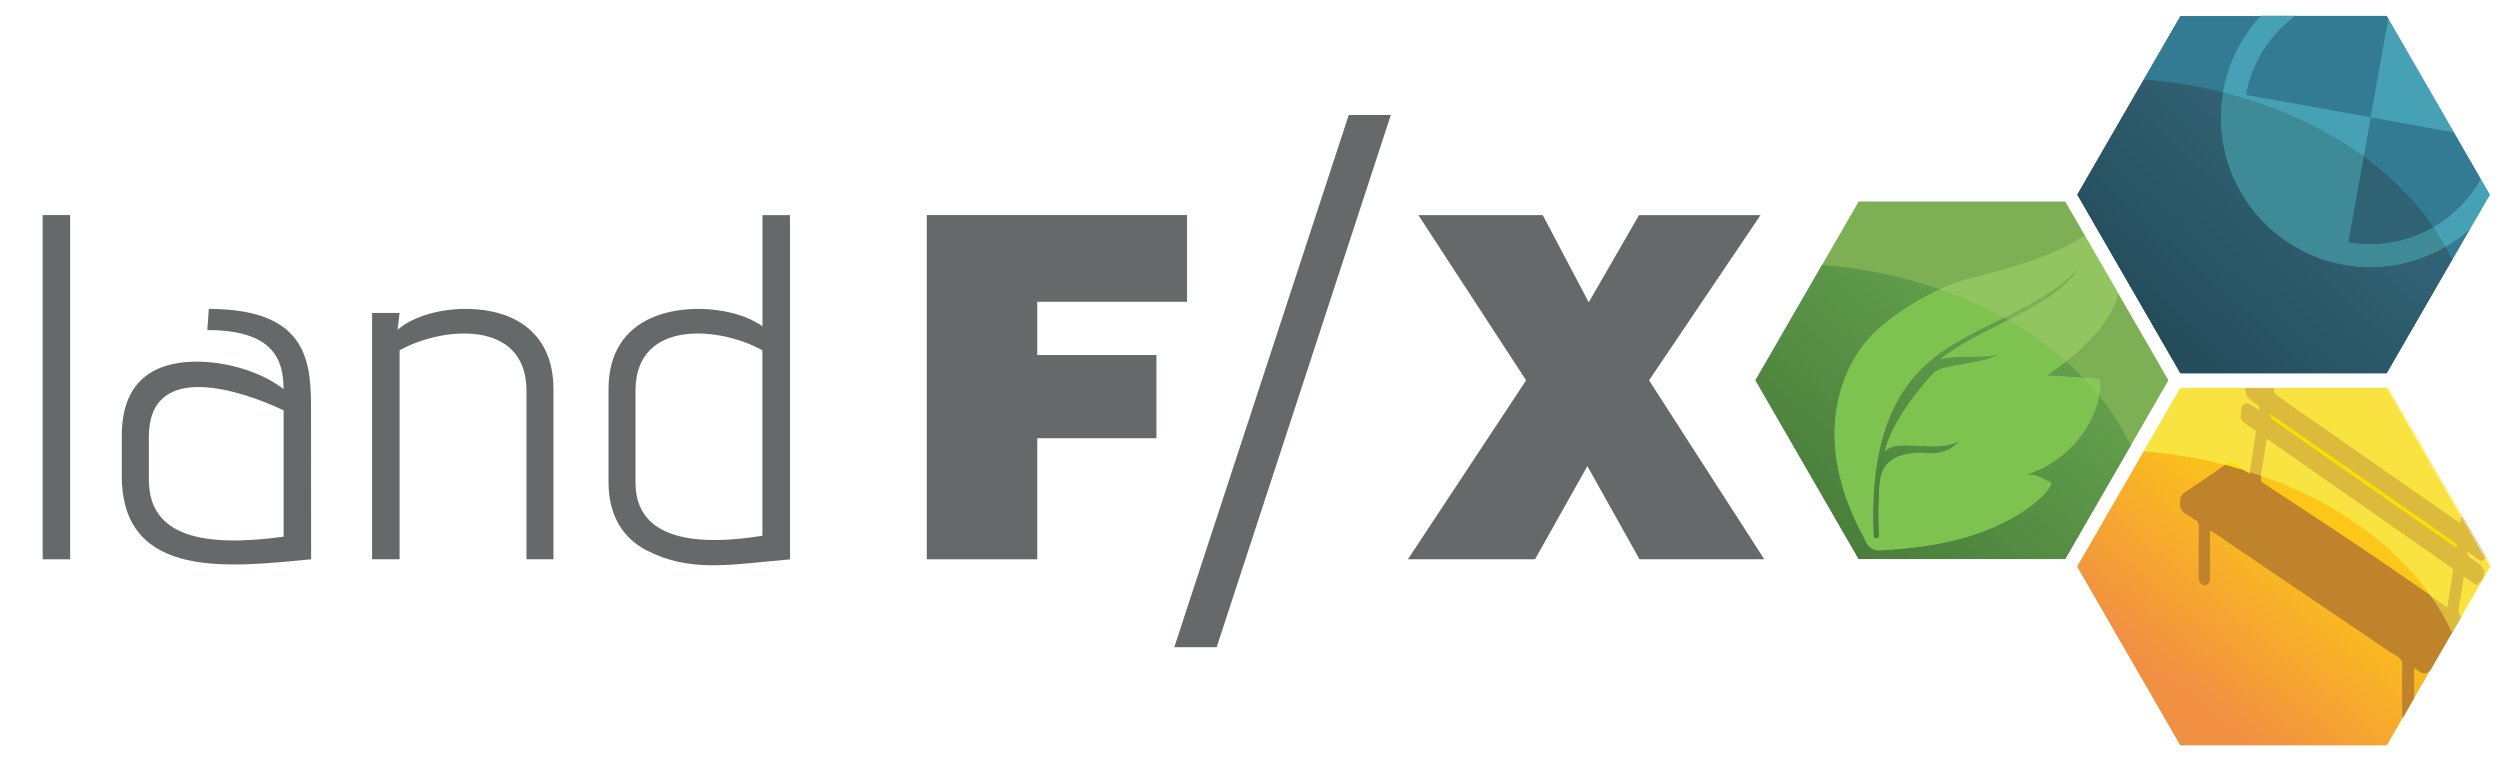
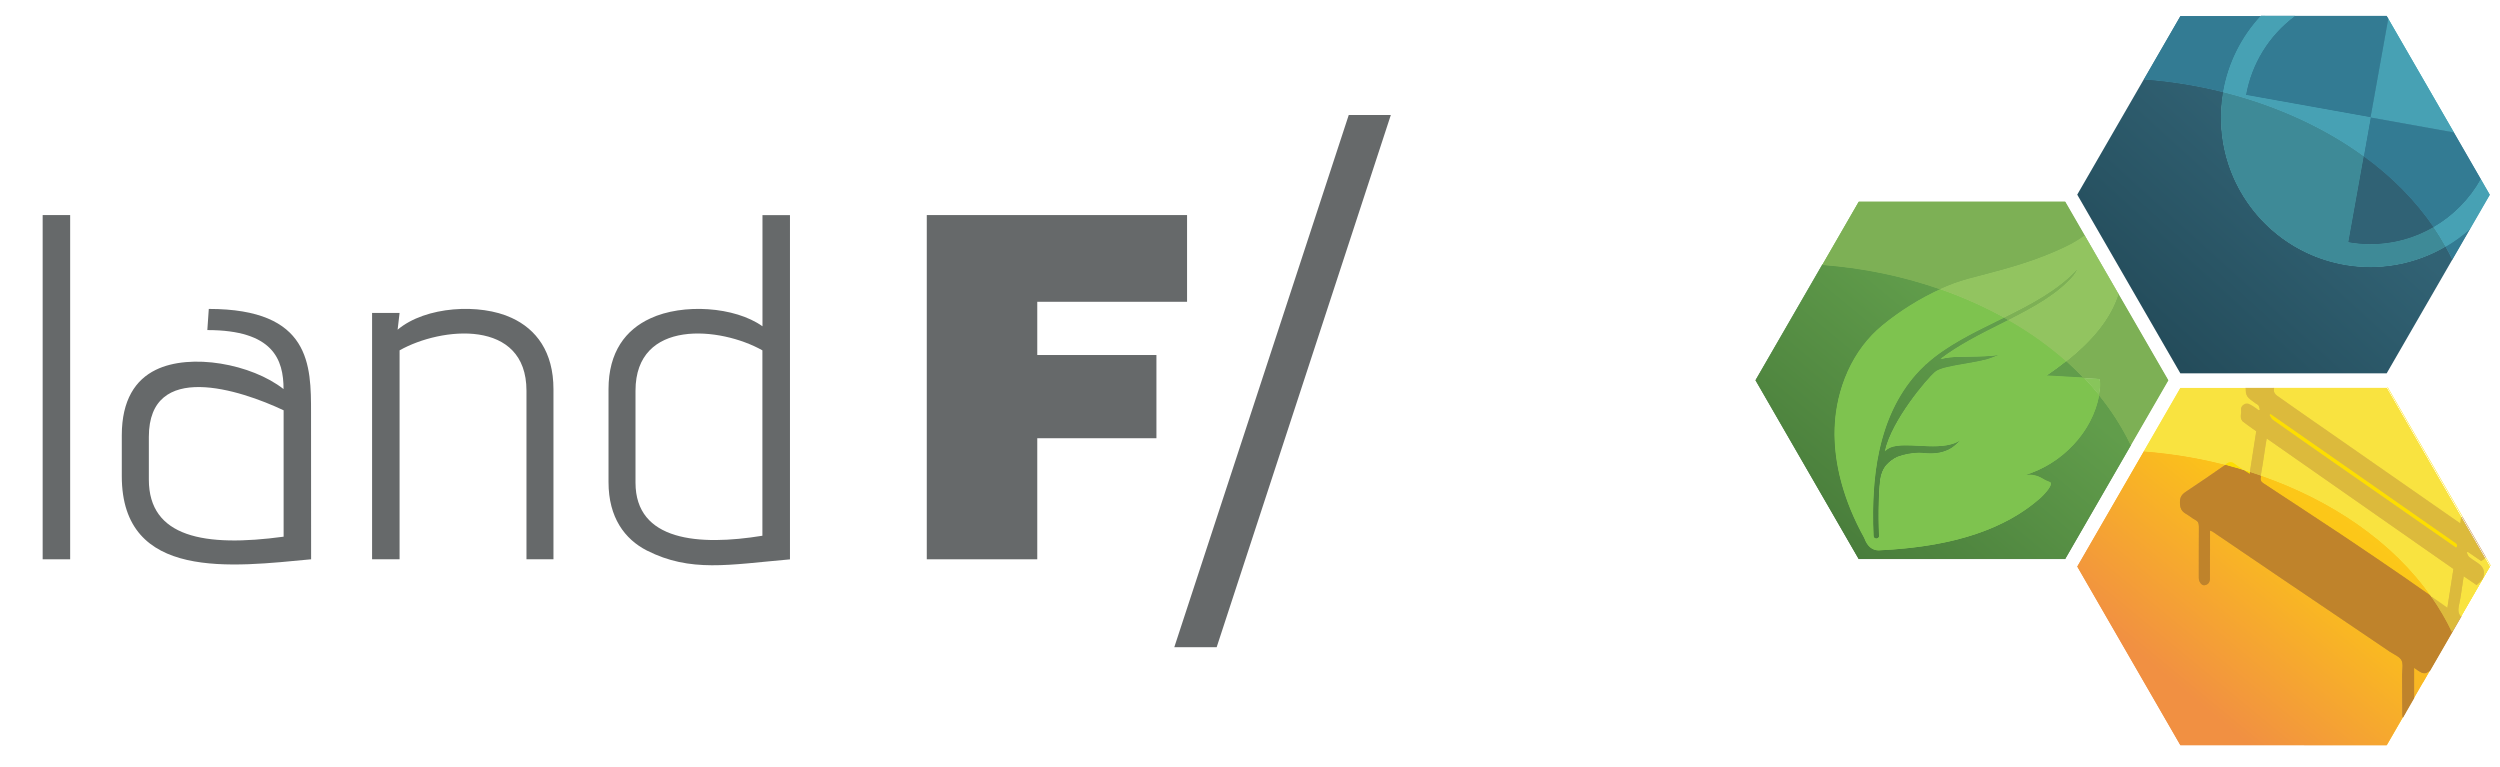
<svg xmlns="http://www.w3.org/2000/svg" version="1.1" x="0px" y="0px" viewBox="0 0 3428 1052" style="enable-background:new 0 0 3428 1052;" xml:space="preserve">
  <style type="text/css">
	.st0{fill:#66696A;}
	.st1{fill:#FDDE00;}
	.st2{fill:#BF832B;}
	.st3{fill:url(#SVGID_1_);}
	.st4{fill:url(#SVGID_2_);}
	.st5{fill:none;}
	.st6{fill:url(#SVGID_3_);}
	.st7{fill:url(#SVGID_4_);}
	.st8{fill:url(#SVGID_5_);}
	.st9{fill:url(#SVGID_6_);}
	.st10{fill:url(#SVGID_7_);}
	.st11{fill:url(#SVGID_8_);}
	.st12{fill:#F9E340;}
	.st13{fill:#DCBA3C;}
	.st14{fill:url(#SVGID_9_);}
	.st15{fill:url(#SVGID_10_);}
	.st16{fill:url(#SVGID_11_);}
	.st17{fill:none;stroke:url(#SVGID_12_);stroke-miterlimit:10;}
	.st18{fill:url(#SVGID_13_);}
	.st19{fill:url(#SVGID_14_);}
	.st20{fill:#7EC34F;}
	.st21{fill:#88C55B;}
	.st22{fill:#7DB055;}
	.st23{fill:#92C460;}
	.st24{fill:#306275;}
	.st25{fill:url(#SVGID_15_);}
	.st26{fill:url(#SVGID_16_);}
	.st27{fill:#3E8A97;}
	.st28{fill:#4FC3C9;}
	.st29{fill:#337B93;}
	.st30{fill:#47A1B4;}
	.st31{fill:#04B1AF;}
	.st32{fill:#808082;}
	.st33{fill:#030202;}
	.st34{fill:#FDDE02;}
	.st35{fill:url(#SVGID_17_);}
	.st36{fill:url(#SVGID_18_);}
	.st37{fill:url(#SVGID_19_);}
	.st38{fill:url(#SVGID_20_);}
	.st39{fill:url(#SVGID_21_);}
	.st40{fill:url(#SVGID_22_);}
	.st41{fill:url(#SVGID_23_);}
	.st42{fill:url(#SVGID_24_);}
	.st43{fill:#DCB93C;}
	.st44{fill:url(#SVGID_25_);}
	.st45{fill:url(#SVGID_26_);}
	.st46{fill:url(#SVGID_27_);}
	.st47{fill:none;stroke:url(#SVGID_28_);stroke-miterlimit:10;}
	.st48{fill:url(#SVGID_29_);}
	.st49{fill:url(#SVGID_30_);}
	.st50{fill:#7EC250;}
	.st51{fill:#88C55A;}
	.st52{fill:#7CB056;}
	.st53{fill:#91C460;}
	.st54{fill:#2E6174;}
	.st55{fill:url(#SVGID_31_);}
	.st56{fill:url(#SVGID_32_);}
	.st57{fill:#4EC2C8;}
	.st58{fill:#307A93;}
	.st59{fill:#45A1B4;}
</style>
  <g id="Layer_2">
    <path class="st0" d="M1270.8,766.9v-472h356.9v118.9h-205.4v73h163.4v114.1h-163.4v166L1270.8,766.9z" />
    <path class="st0" d="M1668.3,887.4h-58.1l239.2-729.7h57.7L1668.3,887.4z" />
-     <path class="st0" d="M1930.5,766.9l162.1-245.4l-147.7-226.5h170.5l63.1,119.5l68.9-119.5H2414l-152.8,226.5l158,245.4h-171.1   l-71.5-127.8l-71.8,127.8H1930.5z" />
    <path class="st0" d="M58.5,766.9v-472h37.7v472H58.5z" />
    <path class="st0" d="M426.6,766.9C319.4,777,167,797.3,167,652.9v-56c0-48.6,18.9-76.2,46.5-89.7c47.9-23.6,131.5-8.1,175.3,26.3   c0-40.5-14.2-80.9-104.5-80.9l2-29c140.2,0,140.2,77.5,140.2,142.3L426.6,766.9z M388.9,562.6c-60-28.3-184.8-68.8-184.8,36.4v58.7   c0,78.9,76.2,93,184.8,78.2V562.6z" />
    <path class="st0" d="M721.9,766.9V535.7c0-99.1-116.6-87.7-174-55.3v286.5h-37.7V429.1h37.7l-2.7,23   c38.4-32.4,113.3-36.4,156.4-16.2c33.7,15.5,57.3,46.5,57.3,97.8v233.2H721.9z" />
    <path class="st0" d="M834.4,533.7c0-51.2,23.6-81.6,57.3-97.1c44.5-20.9,116-16.2,153.8,10.8V295h37.7v472   c-84.3,7.4-136.2,18.2-196.2-12.1c-30.3-15.5-52.6-45.2-52.6-93.7L834.4,533.7z M1045.4,480.4c-57.3-32.4-174-43.8-174,55.3v126.1   c0,80.2,87,87,174,72.8V480.4z" />
    <linearGradient id="SVGID_1_" gradientUnits="userSpaceOnUse" x1="3498.754" y1="298.252" x2="3109.714" y2="-90.798" gradientTransform="matrix(1 0 0 -1 3.557905e-02 1053.997)">
      <stop offset="0" style="stop-color:#F9EE44" />
      <stop offset="5.000000e-02" style="stop-color:#FAE439" />
      <stop offset="0.17" style="stop-color:#FBD326" />
      <stop offset="0.29" style="stop-color:#FCC91B" />
      <stop offset="0.42" style="stop-color:#FCC617" />
      <stop offset="0.99" style="stop-color:#F19042" />
    </linearGradient>
    <polygon class="st3" points="3321.6,936.1 3331.1,919.6 3331.6,919.9 3322.1,936.3  " />
    <linearGradient id="SVGID_2_" gradientUnits="userSpaceOnUse" x1="3497.396" y1="296.91" x2="3111.406" y2="-89.09" gradientTransform="matrix(1 0 0 -1 0 1054)">
      <stop offset="0" style="stop-color:#F9EE44" />
      <stop offset="5.000000e-02" style="stop-color:#FAE439" />
      <stop offset="0.17" style="stop-color:#FBD326" />
      <stop offset="0.29" style="stop-color:#FCC91B" />
      <stop offset="0.42" style="stop-color:#FCC617" />
      <stop offset="0.99" style="stop-color:#F19042" />
    </linearGradient>
    <polygon class="st4" points="3321.8,936.2 3331.3,919.7 3331.3,919.7  " />
    <rect x="3323.5" y="518.5" transform="matrix(0.866 -0.501 0.501 0.866 135.589 1747.287)" class="st1" width="0.6" height="204.9" />
    <polygon class="st1" points="3374.9,709.6 3272.5,532.2 3374.9,709.6  " />
    <rect x="3261.5" y="1002.2" transform="matrix(0.5 -0.866 0.866 0.5 773.594 3344.87)" class="st1" width="44.2" height="0.6" />
    <polygon class="st1" points="3272.5,1021.6 3294.6,983.3 3294.6,983.3  " />
    <rect x="3354.5" y="810.8" transform="matrix(0.5 -0.866 0.866 0.5 994.579 3344.863)" class="st1" width="79" height="0.6" />
    <polygon class="st1" points="3374.3,845.3 3374.3,845.3 3413.8,776.9  " />
    <rect x="3410.2" y="764.8" transform="matrix(0.866 -0.501 0.501 0.866 71.999 1810.921)" class="st1" width="0.6" height="13.1" />
    <polygon class="st1" points="3413.8,776.9 3407.2,765.5 3407.2,765.5  " />
    <rect x="3309.8" y="882.2" transform="matrix(0.5 -0.866 0.866 0.5 912.111 3344.836)" class="st2" width="86" height="0.6" />
    <polygon class="st2" points="3331.3,919.7 3331.3,919.7 3374.3,845.3 3374.3,845.3  " />
    <rect x="3292.3" y="979.2" transform="matrix(0.5 -0.866 0.866 0.5 800.149 3344.789)" class="st2" width="8.9" height="0.6" />
    <polygon class="st2" points="3294.6,983.3 3299,975.6 3294.6,983.3  " />
    <rect x="3390.8" y="705.4" transform="matrix(0.866 -0.501 0.501 0.866 86.224 1796.691)" class="st2" width="0.6" height="64.6" />
    <polygon class="st2" points="3407.2,765.5 3407.2,765.5 3374.9,709.6 3374.9,709.6  " />
    <rect x="3291.6" y="941.4" transform="matrix(0.498 -0.867 0.867 0.498 846.461 3346.148)" class="st5" width="45.7" height="0.6" />
    <polygon class="st5" points="3299,975.6 3321.8,936.2 3309.5,957.5  " />
    <polygon class="st1" points="3374.7,709.9 3272.2,532.5 3117.7,532.5 3117.8,531.9 3118.1,531.9 3272.6,531.9 3375.2,709.6    3375.1,710.5  " />
    <path class="st1" d="M3272.4,532.2l102.5,177.6c0,0,0-0.1,0-0.1L3272.4,532.2l-154.4,0l0,0L3272.4,532.2z" />
    <path class="st1" d="M3084.6,650.5c-2.4-1.6-4.7-3.1-6.9-4.5c-1.2-0.8-2.4-1.6-3.6-2.3l0.2-0.5l0.7,0.2c3.4,1,7,2.1,10.4,3.2   l0.2,0.1l-0.6,4.1L3084.6,650.5z" />
    <path class="st1" d="M3084.8,650.2c0.2-1.2,0.4-2.3,0.5-3.5c-3.7-1.2-7.4-2.3-11.1-3.4C3077.6,645.6,3081.1,647.8,3084.8,650.2z" />
    <linearGradient id="SVGID_3_" gradientUnits="userSpaceOnUse" x1="3499.75" y1="349.325" x2="3170.05" y2="-52.035" gradientTransform="matrix(1 0 0 -1 0 1054)">
      <stop offset="0" style="stop-color:#F9EE44" />
      <stop offset="5.000000e-02" style="stop-color:#FAE439" />
      <stop offset="0.17" style="stop-color:#FBD326" />
      <stop offset="0.29" style="stop-color:#FCC91B" />
      <stop offset="0.42" style="stop-color:#FCC617" />
      <stop offset="0.99" style="stop-color:#F19042" />
    </linearGradient>
    <path class="st6" d="M3309.2,914.8l0.4,0.3c1.2,0.8,2.3,1.6,3.4,2.3c2.3,1.7,4.7,3.2,7.3,4.5c1.2,0.5,2.5,0.8,3.8,0.8   c0.9,0,1.8-0.2,2.7-0.6c1-0.6,2-1.2,3-1.8l1.4-0.8l0.4,0.4l-22.3,38.7L3309.2,914.8z" />
    <linearGradient id="SVGID_4_" gradientUnits="userSpaceOnUse" x1="3495.474" y1="344.06" x2="3173.863" y2="-47.47" gradientTransform="matrix(1 0 0 -1 0 1054)">
      <stop offset="0" style="stop-color:#F9EE44" />
      <stop offset="5.000000e-02" style="stop-color:#FAE439" />
      <stop offset="0.17" style="stop-color:#FBD326" />
      <stop offset="0.29" style="stop-color:#FCC91B" />
      <stop offset="0.42" style="stop-color:#FCC617" />
      <stop offset="0.99" style="stop-color:#F19042" />
    </linearGradient>
    <path class="st7" d="M3326.9,922.4c-1.8,1-4.8,0.7-6.7-0.2c-3.6-1.7-6.8-4.3-10.7-6.9v42.2l12.3-21.3l9.5-16.5   C3329.8,920.6,3328.4,921.6,3326.9,922.4z" />
    <linearGradient id="SVGID_5_" gradientUnits="userSpaceOnUse" x1="3343.164" y1="472.601" x2="3017.114" y2="75.671" gradientTransform="matrix(1 0 0 -1 0 1054)">
      <stop offset="0" style="stop-color:#F9EE44" />
      <stop offset="5.000000e-02" style="stop-color:#FAE439" />
      <stop offset="0.17" style="stop-color:#FBD326" />
      <stop offset="0.29" style="stop-color:#FCC91B" />
      <stop offset="0.42" style="stop-color:#FCC617" />
      <stop offset="0.99" style="stop-color:#F19042" />
    </linearGradient>
    <path class="st8" d="M3334.3,818.8c-11.7-8.2-24.1-16.9-36.2-25.3c-13.7-9.5-27.8-19.1-41.4-28.3l-13.2-8.9   c-11-7.5-22.4-15.2-33.6-22.7c-32.9-21.8-70.3-46.5-106.7-70.3c-4.3-2.8-4.6-5.4-3.8-9.9c0.1-0.3,0.1-0.5,0.1-0.8s0.1-0.5,0.1-0.8   l0.1-0.3l0.3,0.1c49.1,17,93.9,39.6,133.1,67c41.4,28.9,75.5,62.5,101.6,100L3334.3,818.8z" />
    <linearGradient id="SVGID_6_" gradientUnits="userSpaceOnUse" x1="3341.626" y1="470.423" x2="3020.016" y2="78.903" gradientTransform="matrix(1 0 0 -1 0 1054)">
      <stop offset="0" style="stop-color:#F9EE44" />
      <stop offset="5.000000e-02" style="stop-color:#FAE439" />
      <stop offset="0.17" style="stop-color:#FBD326" />
      <stop offset="0.29" style="stop-color:#FCC91B" />
      <stop offset="0.42" style="stop-color:#FCC617" />
      <stop offset="0.99" style="stop-color:#F19042" />
    </linearGradient>
    <path class="st9" d="M3099.9,651.6c-0.1,0.5-0.2,1.1-0.3,1.6c-0.8,4.5-0.3,7,3.7,9.6c35.7,23.3,71.3,46.7,106.8,70.4   c12.9,8.6,25.7,17.3,38.6,26c16.6,11.3,33.2,22.5,49.6,33.9c12,8.3,24.1,16.8,36.2,25.3C3280.8,741.3,3195.6,684.9,3099.9,651.6z" />
    <linearGradient id="SVGID_7_" gradientUnits="userSpaceOnUse" x1="3317.785" y1="491.394" x2="2995.376" y2="98.903" gradientTransform="matrix(1 0 0 -1 0 1054)">
      <stop offset="0" style="stop-color:#F9EE44" />
      <stop offset="5.000000e-02" style="stop-color:#FAE439" />
      <stop offset="0.17" style="stop-color:#FBD326" />
      <stop offset="0.29" style="stop-color:#FCC91B" />
      <stop offset="0.42" style="stop-color:#FCC617" />
      <stop offset="0.99" style="stop-color:#F19042" />
    </linearGradient>
    <path class="st10" d="M2989.7,1021.9l-141.4-245l91.6-158.5h0.2c37.7,2.9,75.1,9.1,111.8,18.5l0.6,0.2l-0.5,0.3   c-17,11.8-35.3,24.5-54.1,36.9c-5.4,3.6-8.6,7.2-8.4,15.1c0.2,7.3,2.4,11.4,7.9,14.6c2.1,1.2,4.2,2.7,6.2,4.1   c2.3,1.7,4.6,3.2,7.1,4.6c4,2.2,4.8,5.2,4.8,9.4c-0.1,23.6-0.1,47.5-0.1,70.5c0,4.7,3.4,9.5,6.7,9.5c0.2,0,0.4,0,0.6,0   c4.6-0.8,7-3.8,6.9-9c-0.1-9,0-18.2,0-27.1c0-4.3,0.1-8.6,0.1-12.9c0-5.8,0-11.5,0-17.5v-8.7l0.4,0.2c0.6,0.2,1.1,0.4,1.6,0.5   c0.8,0.2,1.5,0.5,2.2,0.9c12.6,8.5,25.2,17.1,37.7,25.6c16,10.9,32.6,22.2,48.9,33.2c31.2,21.1,62.4,42.2,93.6,63.3l63.2,42.8   c1.6,1.1,3.4,2.1,5.2,3.1c4.3,2.4,8.8,4.9,10.8,8.8s1.6,9.2,1.1,14.2c-0.2,2.2-0.4,4.4-0.3,6.5c0,6,0,12.1,0.1,18.1   c0,12.2,0.1,24.8,0.2,37.1c0,0.5,0.1,1,0.2,1.5c0,0.2,0.1,0.5,0.1,0.7v0.1l-22.2,38.5L2989.7,1021.9z" />
    <linearGradient id="SVGID_8_" gradientUnits="userSpaceOnUse" x1="3317.07" y1="490.593" x2="2995.46" y2="99.073" gradientTransform="matrix(1 0 0 -1 0 1054)">
      <stop offset="0" style="stop-color:#F9EE44" />
      <stop offset="5.000000e-02" style="stop-color:#FAE439" />
      <stop offset="0.17" style="stop-color:#FBD326" />
      <stop offset="0.29" style="stop-color:#FCC91B" />
      <stop offset="0.42" style="stop-color:#FCC617" />
      <stop offset="0.99" style="stop-color:#F19042" />
    </linearGradient>
    <path class="st11" d="M3294.2,981.1c-0.2-18.4-0.2-36.8-0.3-55.2c0-7,2-15.1-0.8-20.6s-10.4-8-15.9-11.8   c-52.3-35.4-104.6-70.7-156.9-106.1c-28.9-19.6-57.8-39.2-86.7-58.9c-1.2-0.6-2.4-1.1-3.7-1.4c0,9,0,17.4,0,25.8   c0,13.3-0.2,26.7-0.1,40c0,5.4-2.4,8.5-7.2,9.3c-3.6,0.6-7.6-4.6-7.6-9.7c-0.1-23.5-0.1-47,0.1-70.5c0-4.2-0.7-7.1-4.7-9.2   c-4.6-2.5-8.7-6-13.3-8.7c-5.8-3.3-7.9-7.6-8.1-14.8c-0.2-7.8,2.8-11.5,8.5-15.3c18.2-12,36.2-24.4,54.1-36.9   c-36.6-9.5-74-15.7-111.7-18.5l-91.4,158.3l141.3,244.7h282.6l22.1-38.2C3294.4,982.6,3294.3,981.9,3294.2,981.1z" />
    <polygon class="st1" points="3374,845.4 3374,845.4 3373.9,845.2 3374,845.1 3413.4,776.9 3406.8,765.5 3407,765.4 3407.2,765.1    3407.5,765.4 3414.1,776.9 3374.3,845.7  " />
    <path class="st1" d="M3407.1,765.6l6.5,11.3l-39.4,68.3l0,0l39.5-68.4L3407.1,765.6L3407.1,765.6z" />
    <polygon class="st2" points="3406.9,765.7 3374.6,709.8 3374.8,708.9 3375.2,709.5 3407.6,765.6 3407.1,766  " />
    <path class="st2" d="M3407.2,765.5l-32.3-55.9c0,0,0,0.1,0,0.1L3407.2,765.5L3407.2,765.5z" />
    <path class="st2" d="M3294.3,983.4c0-0.2-0.1-0.4-0.1-0.7c-0.1-0.5-0.2-1.1-0.2-1.6c-0.1-12.4-0.2-25-0.2-37.1c0-6,0-12.1-0.1-18.1   c0-2.1,0.2-4.4,0.3-6.5c0.4-5,0.8-10.2-1.1-13.9s-6.3-6.2-10.6-8.6c-1.8-1-3.6-2-5.2-3.1l-63.2-42.8   c-31.2-21.1-62.4-42.2-93.6-63.3c-16.3-11.1-32.9-22.3-48.9-33.2c-12.6-8.5-25.1-17.1-37.7-25.6c-0.7-0.4-1.4-0.7-2.1-0.9l-1.2-0.4   v7.9c0,6,0,11.7,0,17.5c0,4.3,0,8.6-0.1,12.9c-0.1,8.9-0.1,18.1,0,27.1c0.1,5.5-2.4,8.7-7.4,9.5c-0.2,0-0.4,0.1-0.6,0.1   c-3.6,0-7.3-5-7.3-10c0-23.1-0.1-46.9,0.1-70.5c0-4.1-0.7-6.9-4.5-8.9c-2.5-1.4-4.9-2.9-7.1-4.6c-2-1.4-4-2.8-6.1-4   c-5.7-3.3-8-7.5-8.2-15.1c-0.2-8.1,3-11.9,8.6-15.5c18.8-12.4,37.1-25,54.1-36.9l0.1-0.1h0.1c7.2,1.9,14.8,4,22.6,6.3l3.7,2.4   c2.1,1.4,4.3,2.8,6.6,4.3l0.5-3.3l0.3,0.1c4.5,1.4,9.3,3,14.5,4.8l0.2,0.1v0.2c-0.1,0.3-0.1,0.5-0.1,0.8s-0.1,0.6-0.1,0.8   c-0.8,4.3-0.5,6.7,3.6,9.3c36.5,23.8,73.8,48.5,106.8,70.3c11.3,7.5,22.7,15.2,33.7,22.7l13.2,8.9c13.6,9.2,27.6,18.8,41.4,28.3   c12.1,8.4,24.5,17.1,36.2,25.3c10.5,15,19.7,30.8,27.6,47.2l12-20.8l0.3,0.3l0.1,0.2l-0.1,0.2l-43,74.5h-0.1l-1.4,0.8   c-1,0.6-2,1.2-3,1.8c-0.9,0.5-1.9,0.7-2.9,0.6c-1.4,0-2.7-0.3-4-0.8c-2.6-1.3-5-2.9-7.4-4.6l-3-2v41.8l-15.3,26.6L3294.3,983.4z" />
    <path class="st2" d="M3309.5,915.3c3.9,2.6,7.1,5.2,10.7,6.9c1.9,0.9,4.9,1.2,6.7,0.2c1.5-0.8,2.9-1.8,4.4-2.7l43-74.5l0,0   l-12.1,20.8c-7.9-16.6-17.2-32.5-27.8-47.6c-12.2-8.6-24.2-17-36.2-25.3c-16.5-11.4-33-22.6-49.6-33.9c-12.8-8.7-25.6-17.5-38.6-26   c-35.5-23.5-71.1-47-106.8-70.4c-4-2.6-4.5-5-3.7-9.6c0.1-0.5,0.2-1.1,0.3-1.6c-4.8-1.7-9.6-3.3-14.5-4.8c-0.2,1.2-0.4,2.3-0.5,3.5   c-3.7-2.4-7.2-4.6-10.6-6.8c-7.5-2.2-15-4.3-22.5-6.3c-17.9,12.5-35.9,24.9-54.1,36.9c-5.7,3.8-8.7,7.5-8.5,15.3   c0.2,7.3,2.3,11.5,8.1,14.8c4.6,2.6,8.6,6.2,13.3,8.7c3.9,2.1,4.7,5,4.7,9.2c-0.1,23.5-0.1,47-0.1,70.5c0,5.1,4,10.3,7.6,9.7   c4.8-0.8,7.2-3.9,7.2-9.3c-0.1-13.3,0.1-26.7,0.1-40c0-8.4,0-16.8,0-25.8c1.3,0.3,2.5,0.8,3.7,1.4c28.9,19.6,57.8,39.2,86.7,58.9   c52.3,35.4,104.6,70.8,156.9,106.1c5.5,3.8,13.2,6.4,15.9,11.8s0.7,13.6,0.8,20.6c0.1,18.4,0.1,36.8,0.3,55.2   c0.1,0.7,0.2,1.5,0.3,2.2l4.4-7.7l10.5-18.1L3309.5,915.3z" />
    <path class="st1" d="M2989.9,532.2l-49.9,86.4l0,0L2989.9,532.2z" />
    <path class="st12" d="M3355.9,834c-6.2-4.3-12.2-8.6-18.2-12.8l-3.4-2.4c-26.1-37.5-60.2-71.1-101.5-99.9   c-39.2-27.4-84-49.9-133-66.9l-0.2-0.1v-0.2c1.7-9.7,3.2-19.6,4.7-29.2c0.6-4,1.2-8,1.8-11.9c0.3-1.9,0.6-3.8,1-6.1l0.7-4.2   l256.9,179.5l-8.5,54.5L3355.9,834z" />
    <path class="st12" d="M3364.4,779.9L3108,600.7c-0.7,4.1-1.2,7-1.6,9.8c-2.1,13.7-4.1,27.5-6.5,41.1   c95.7,33.2,180.9,89.7,234.6,166.9l21.6,15.2C3358.9,815.1,3361.6,797.9,3364.4,779.9z" />
    <path class="st12" d="M3368,714.5c-3.7-2.6-7.2-5-10.7-7.4l-171.3-119.3l-12-8.3c-17.2-12-35.1-24.4-52.5-36.8   c-1.9-1.4-4.1-4.4-4.2-6.9c0-0.9,0.1-1.9,0.3-2.8c0-0.3,0.1-1.1,0.1-1.1h154.8l102.7,177.8v0.1c-0.2,1.5-0.4,3.1-0.6,4.8   c-0.1,1.1-0.3,2.3-0.5,3.5l-0.1,0.5L3368,714.5z" />
    <path class="st12" d="M3121.7,542.4c21.4,15.2,43,30.1,64.5,45.1l171.3,119.3c5.1,3.6,10.3,7.1,16.3,11.3c0.4-3.2,0.7-5.8,1.1-8.4   l-102.5-177.6h-154.4c-0.2,1.2-0.4,2.4-0.4,3.5C3117.8,538.1,3119.8,541,3121.7,542.4z" />
    <path class="st12" d="M3085.3,647.1c-3.5-1.1-7-2.2-10.4-3.2l-0.7-0.2c-3.4-2.2-7.2-4.7-10.9-7.5c-1.3-1.2-3-1.9-4.8-2   c-1.8,0.1-3.6,0.8-5,2l-1.8,1.2h-0.1c-36.6-9.5-74-15.6-111.7-18.5h-0.4l50.2-87h90.2v0.3c-0.1,10.9,2,12.3,13.6,20.6   c0.4,0.3,0.8,0.5,1.3,0.8c1,0.5,2,1.3,2.7,2.2c0.7,1.3,1.2,2.7,1.5,4.1c0.1,0.6,0.3,1.2,0.5,1.8l0.1,0.2l-2.1,1.1l-0.1-0.1   c-1-0.7-2-1.5-3.1-2.2c-2.3-1.8-4.8-3.4-7.4-4.9c-2.5-1.4-4.5-2.1-5.9-2.1c-0.4,0-0.8,0.1-1.1,0.2c-4.7,1.7-6.7,4.6-6.1,9   c0.2,1.5,0.1,3.1-0.2,4.6c-0.3,1.4-0.3,2.8-0.3,4.2c0.2,1.9,1.1,4.5,2.6,5.7c4.4,3.5,9,6.7,13.5,9.9c1.7,1.2,3.3,2.3,5,3.5l0.1,0.1   l-8.8,56.2L3085.3,647.1z" />
    <path class="st12" d="M3053.3,636c3.7-2.6,6.4-2.8,10.1,0c3.4,2.6,7,5,10.8,7.4c3.7,1.1,7.4,2.2,11.1,3.4l8.7-55.7   c-6.1-4.4-12.5-8.7-18.5-13.4c-1.5-1.2-2.4-3.8-2.6-5.9c-0.3-2.9,0.9-6,0.5-8.8c-0.8-5.5,2.5-8,6.2-9.3c2-0.7,5.1,0.7,7.3,1.9   c3.6,2,7,4.7,10.4,7.1l1.8-1c-0.6-2-0.9-4.2-1.9-5.9c-0.8-1.3-2.5-2-3.9-2.9c-11.8-8.5-13.8-10-13.7-20.8h-89.7l-49.9,86.4   c37.7,2.9,75.1,9,111.7,18.5L3053.3,636z" />
    <path class="st1" d="M3322.5,720.1l-39.3-27.4c-27.9-19.4-55.7-38.8-83.6-58.2c-25.2-17.6-54.6-38.1-83.4-58.5   c-1.5-1.3-2.7-2.9-3.5-4.7c-0.4-0.8-0.9-1.7-1.4-2.4l-0.1-0.2l2.5-1.8l20.4,14.2l44.4,31l15.3,10.7   c56.2,39.2,114.4,79.8,171.6,119.8l0.7,0.5c1.5,1,3.3,2.2,3.6,4c0.2,1.3-0.2,2.7-1.4,4.4l-0.2,0.2L3322.5,720.1z" />
    <path class="st1" d="M3365.1,742.9c-62.3-43.6-124.6-87.1-186.9-130.5c-21.5-15-43.1-30.1-64.6-45.1l-2.1,1.6   c1.6,2.4,2.7,5.5,4.9,7c27.7,19.6,55.5,39.1,83.4,58.5c41,28.5,81.9,57.1,122.9,85.6l45.2,31.5   C3371.4,746.5,3367.6,744.7,3365.1,742.9z" />
    <path class="st12" d="M3374,845.4c-3.4-3.7-4.2-8.4-2.8-15c2.1-9.2,3.4-18.4,4.8-28.2c0.6-4.1,1.2-8.4,1.9-12.7l0.1-0.4l18,12.3   c0.5-0.4,0.9-0.7,1.3-1.1c0.9-0.7,1.7-1.4,2.5-2.2c0.4-0.5,0.9-1,1.4-1.5c1-1,1.9-2,2.7-3.2l0.4-0.8c0.2-0.3,0.3-0.7,0.4-1   c2.6-8,0.5-14.1-6.6-19c-1.4-0.9-2.7-1.8-4.1-2.7c-2.9-1.8-5.8-3.8-8.5-6c-1.2-1.2-2-2.7-2.6-4.3c-0.3-0.7-0.6-1.4-0.9-2.1   l-0.1-0.2l2-1.3l0.2,0.1l18.2,12.5l1.4-1c1.1-0.7,2.2-1.5,3.2-2.3l0.3-0.2l6.8,11.8l-9.3,16c-0.1,0.3-0.3,0.5-0.5,0.8l-30,51.9   L3374,845.4z" />
    <path class="st12" d="M3407.1,765.6c-1.5,1.2-3.2,2.4-4.8,3.4l-18.4-12.6l-1.7,1.1c1.1,2.1,1.7,4.9,3.4,6.3   c3.9,3.2,8.4,5.8,12.6,8.7c7,4.8,9.3,11,6.7,19.3c-0.8,2.5-3.2,4.5-5,6.5c-1.3,1.3-2.6,2.4-4,3.5l-17.8-12.2   c-2.2,14.1-3.6,27.7-6.7,40.8c-1.5,6.6-0.5,11.2,2.7,14.7l39.4-68.3L3407.1,765.6z" />
    <path class="st13" d="M3361.9,866.2c-7.9-16.6-17.2-32.5-27.7-47.5l0.4-0.4l3.4,2.4c5.9,4.2,11.8,8.3,17.8,12.5l8.3-53.2   l-255.9-178.8l-0.6,3.3c-0.4,2.3-0.7,4.2-1,6.1c-0.6,4-1.2,7.9-1.8,11.9c-1.4,9.6-2.9,19.5-4.7,29.2l-0.1,0.3l-0.3-0.1   c-5.2-1.8-10-3.4-14.5-4.8l-0.2-0.1l8.7-55.8c-1.6-1.1-3.2-2.3-4.8-3.4c-4.5-3.2-9.1-6.4-13.6-9.9c-1.6-1.3-2.6-4-2.8-6.1   c-0.1-1.4,0-2.9,0.3-4.3c0.3-1.5,0.4-3,0.2-4.5c-0.7-4.7,1.4-7.8,6.4-9.6c0.4-0.1,0.9-0.2,1.3-0.2c1.6,0,3.6,0.7,6.2,2.2   c2.6,1.5,5,3.1,7.4,4.9c1,0.7,1.9,1.4,2.9,2.1l1.4-0.8c-0.2-0.5-0.3-1.1-0.4-1.6c-0.3-1.4-0.7-2.7-1.4-4c-0.7-0.9-1.5-1.5-2.5-2   c-0.4-0.3-0.9-0.5-1.3-0.8c-11.8-8.4-13.9-9.9-13.8-21.1v-0.3h39v0.3c0,0.3-0.1,0.5-0.1,0.8c-0.2,0.9-0.3,1.8-0.2,2.7   c0.1,2.2,2.1,5.1,3.9,6.5c17.4,12.4,35.3,24.8,52.5,36.8l12,8.3l171.3,119.3c3.5,2.4,7,4.8,10.7,7.4l5.2,3.6   c0.1-1.1,0.3-2.1,0.4-3.1c0.2-1.7,0.4-3.3,0.6-4.8l0.1-0.8l32.8,56.7l-0.2,0.2c-1,0.9-2.1,1.6-3.3,2.4l-1.6,1.1l-0.2,0.1   l-18.4-12.6l-1.3,0.9c0.3,0.6,0.6,1.3,0.8,1.9c0.5,1.5,1.3,2.9,2.4,4.1c2.7,2.2,5.5,4.2,8.4,6c1.4,0.9,2.8,1.8,4.1,2.8   c7.2,5,9.4,11.4,6.8,19.6c-0.6,1.9-2.2,3.6-3.6,5.1c-0.5,0.5-1,1-1.4,1.5c-0.8,0.8-1.6,1.6-2.5,2.3c-0.5,0.4-0.9,0.8-1.4,1.2   l-0.2,0.2l-17.6-12.1c-0.6,4.1-1.2,8.2-1.8,12.2c-1.4,9.8-2.7,19-4.8,28.2c-1.4,6.3-0.6,10.9,2.6,14.5l0.1,0.2l-12.4,21.5   L3361.9,866.2z M3111.8,568.9c0.5,0.7,0.9,1.5,1.3,2.2c1,1.7,1.9,3.5,3.4,4.5c28.8,20.4,58.1,40.9,83.4,58.5   c27.9,19.4,55.7,38.8,83.6,58.2l39.4,27.4l45.1,31.4c0.9-1,1.3-2.4,1.2-3.7c-0.3-1.6-1.9-2.7-3.4-3.7l-0.8-0.5   c-57.2-40-115.3-80.6-171.6-119.8l-15.4-10.7c-14.8-10.3-29.6-20.6-44.4-30.9l-20.1-14L3111.8,568.9z" />
    <path class="st13" d="M3371.5,830.5c3-13.2,4.4-26.8,6.7-40.8l17.8,12.2c1.4-1.1,2.7-2.2,4-3.5c1.8-2.1,4.2-4,5-6.5   c2.7-8.3,0.3-14.4-6.7-19.3c-4.2-2.9-8.6-5.5-12.6-8.7c-1.7-1.4-2.3-4.2-3.4-6.3l1.7-1.1l18.4,12.6c1.7-1,3.3-2.2,4.8-3.4   l-32.3-55.8c-0.4,2.6-0.7,5.2-1.1,8.4c-6-4.1-11.1-7.7-16.3-11.3l-171.3-119.3c-21.5-15-43.1-30-64.5-45.1c-2-1.4-4-4.4-4.1-6.7   c0-1.2,0.2-2.4,0.4-3.5h-38.4c0,10.8,1.9,12.4,13.7,20.8c1.3,0.9,3.1,1.6,3.9,2.9c1,1.7,1.3,3.9,1.9,5.9l-1.8,1   c-3.5-2.4-6.8-5.1-10.4-7.1c-2.2-1.2-5.3-2.6-7.3-1.9c-3.7,1.3-7,3.8-6.2,9.3c0.4,2.8-0.8,5.9-0.5,8.8c0.2,2.1,1.2,4.7,2.6,5.9   c6,4.8,12.4,9,18.5,13.4l-8.7,55.7c4.9,1.6,9.7,3.2,14.5,4.8c2.4-13.7,4.4-27.4,6.5-41.1c0.4-2.9,1-5.8,1.6-9.8l256.4,179.2   c-2.8,18-5.5,35.2-8.4,53.8l-21.6-15.2c10.5,15.1,19.8,31,27.8,47.6l12.1-20.9C3371,841.7,3370.1,837.1,3371.5,830.5z    M3367.9,751.4l-45.3-31.5c-41-28.5-82-57-122.9-85.6c-27.9-19.4-55.6-38.9-83.4-58.5c-2.2-1.5-3.3-4.7-4.9-7l2.1-1.6   c21.5,15,43.1,30,64.6,45.1c62.3,43.5,124.6,87,186.9,130.5C3367.6,744.7,3371.4,746.5,3367.9,751.4z" />
    <path class="st1" d="M3074.2,643.7c-7.7-2.3-15.3-4.4-22.5-6.3l-0.6-0.2l2.1-1.5c1.5-1.2,3.4-1.9,5.3-2.1c1.9,0.1,3.7,0.8,5.2,2.1   c3.6,2.7,7.4,5.3,10.7,7.4L3074.2,643.7z" />
    <path class="st1" d="M3053.3,636l-1.6,1.1c7.6,2,15.1,4,22.5,6.3c-3.7-2.4-7.3-4.8-10.8-7.4C3059.7,633.2,3057.1,633.4,3053.3,636z   " />
    <linearGradient id="SVGID_9_" gradientUnits="userSpaceOnUse" x1="2820.144" y1="523.18" x2="2548.644" y2="194.18" gradientTransform="matrix(1 0 0 -1 0 1054)">
      <stop offset="0" style="stop-color:#619D4B" />
      <stop offset="1" style="stop-color:#447738" />
    </linearGradient>
    <path class="st14" d="M2804.9,515.5l0.7-0.5c10.1-6.9,19.1-13.5,27.5-20.2l0.2-0.2l0.2,0.2c8.4,7.5,16.6,15.3,24.1,23.2l0.5,0.5   L2804.9,515.5z" />
    <linearGradient id="SVGID_10_" gradientUnits="userSpaceOnUse" x1="2820.061" y1="523.244" x2="2548.561" y2="194.244" gradientTransform="matrix(1 0 0 -1 0 1054)">
      <stop offset="0" style="stop-color:#619D4B" />
      <stop offset="1" style="stop-color:#447738" />
    </linearGradient>
    <path class="st15" d="M2857.4,518.3c-7.7-8-15.7-15.7-24.1-23.2c-9,7.1-18.2,13.8-27.6,20.2L2857.4,518.3z" />
    <linearGradient id="SVGID_11_" gradientUnits="userSpaceOnUse" x1="2744.602" y1="585.523" x2="2473.102" y2="256.523" gradientTransform="matrix(1 0 0 -1 0 1054)">
      <stop offset="0" style="stop-color:#619D4B" />
      <stop offset="1" style="stop-color:#447738" />
    </linearGradient>
    <path class="st16" d="M2548.7,766.4l-141.4-245l91.6-158.6h0.2c55.2,4,109.6,15.3,161.8,33.5l0.7,0.2l-0.6,0.3   c-28.6,13.1-55.4,29.8-79.7,49.7c-20,16.5-35.9,37.6-47.3,62.8c-10.8,24.2-16.9,50.3-17.9,76.8c-1.8,48,12.2,100.3,40.5,151.2   c4.2,11.5,10.5,16.9,20,16.9h1.3c99.2-4.9,171.2-28.4,220.2-72.1c4.2-3.8,14.5-15,13.6-19.2c-0.1-0.7-0.6-1.2-1.3-1.3   c-3.8-1.4-7.5-3.2-10.9-5.4l-0.9-0.5c-5.1-2.8-10.8-4.2-16.6-4.1c-2.3,0-4.5,0.2-6.8,0.5l-0.1-0.5c25.6-7.6,48.8-21.8,67.1-41.3   c18.9-20,31.2-43.7,35.7-68.6l0.1-0.6l0.4,0.5c17.1,21,31.7,43.9,43.5,68.3l0.1,0.1l-90.3,156.4L2548.7,766.4z" />
    <linearGradient id="SVGID_12_" gradientUnits="userSpaceOnUse" x1="2750.751" y1="606.34" x2="2528.38" y2="302.118" gradientTransform="matrix(1 0 0 -1 0 1054)">
      <stop offset="0" style="stop-color:#619D4B" />
      <stop offset="1" style="stop-color:#447738" />
    </linearGradient>
    <path class="st17" d="M2878.2,541.7c-9.2,51.3-51.9,95.3-103,110.1c8.2-1.1,16.4-0.5,23.5,3.7c3.7,2.3,7.7,4.3,11.8,5.9   c6,2-7.6,16.8-12.2,21c-58.4,52.1-141.4,68.3-220.4,72.1c-11.5,0.6-17.7-6.4-21.5-17c-25.8-46.4-42.5-98.6-40.6-151.3   s24-105.9,65.3-139.9c24.3-20,51.1-36.7,79.7-49.7c-52.2-18.2-106.6-29.4-161.8-33.5l-91.4,158.3l141.3,244.7h282.6l90.2-156.2   C2909.9,585.6,2895.3,562.7,2878.2,541.7z" />
    <linearGradient id="SVGID_13_" gradientUnits="userSpaceOnUse" x1="2737.076" y1="591.735" x2="2465.576" y2="262.735" gradientTransform="matrix(1 0 0 -1 0 1054)">
      <stop offset="0" style="stop-color:#619D4B" />
      <stop offset="1" style="stop-color:#447738" />
    </linearGradient>
    <path class="st18" d="M2572.9,738.9c-2.3,0.1-4.3-1.6-4.4-4c0,0,0,0,0,0c-2-45,0.5-83.2,7.8-116.9c9.1-42.1,26.1-77.4,50.3-105   c3.6-4.1,7.6-8.2,12.2-12.5c0.4-0.7,0.9-1.2,1.6-1.5l0.1,0c26.9-24.5,62.8-42.2,97.5-59.2l9.7-4.8l0.1-0.1l0.1,0.1   c1.7,1,3.4,1.9,5.1,2.9l1.9,1.1l-0.5,0.2c-3.9,2-7.8,3.9-11.7,5.9c-27.7,14-56.4,28.4-80.4,46.5c3.7-0.9,7.4-1.5,11.1-2   c6.5-0.8,16.2-0.9,26.4-1c15.5-0.2,33-0.5,42.9-3.1l0.7-0.2l-0.4,0.6c-0.6,0.9-13.7,6.2-18.2,7.3c-10,2.6-21,4.5-31.6,6.4   c-17.4,3-33.7,5.8-39.9,11.1c-11.2,9.6-58.3,65.2-68,106.5c3.7-3.4,8.5-5.4,15-6.4c4.2-0.5,8.5-0.8,12.7-0.8   c5.6,0,11.5,0.3,17.8,0.6c6.4,0.3,13,0.7,19.5,0.7c17.2,0,28.8-2.5,37.5-8.2c0.7-0.5,0.9-0.5,1.1-0.5h0.2l0.1,0.2   c0.3,0.9-9,9.1-12,11.1c-8.6,5.6-18.1,8.2-29.9,8.2c-4,0-8-0.3-11.9-0.7c-1.4-0.1-2.8-0.2-4.2-0.2c-9.8,0.2-19.6,2-28.9,5.3   c-5.4,2.1-11.7,7-15.1,10.8c-2.3,2.5-5.5,7.1-7.6,14.7c-3.1,11.4-4,53.7-2.7,82.5c0.1,1-0.3,2.1-1,2.8   C2575.2,738.5,2574.1,739,2572.9,738.9L2572.9,738.9z" />
    <linearGradient id="SVGID_14_" gradientUnits="userSpaceOnUse" x1="2737.057" y1="591.749" x2="2465.557" y2="262.748" gradientTransform="matrix(1 0 0 -1 0 1054)">
      <stop offset="0" style="stop-color:#619D4B" />
      <stop offset="1" style="stop-color:#447738" />
    </linearGradient>
    <path class="st19" d="M2640.7,499.2c-0.1,0-0.1,0.1-0.2,0.1c-0.7,0.3-1.2,0.8-1.6,1.5c-4.2,3.9-8.3,8-12.2,12.5   c-53.1,60.4-61.5,145.3-58.1,221.6c0.2,5,8.2,5,8,0c-1.3-29.6-0.4-71.2,2.7-82.6c2-7.2,5-11.9,7.6-14.8c3.7-4.1,10.1-8.9,15.2-10.9   c8.6-3.4,24-6.2,33.2-5.2c15.1,1.7,28.8,0.9,41.7-7.5c4.3-2.8,15.2-13.2,10.9-10.4c-23,15.1-62.7,4.2-87.5,7.7   c-7.4,1-12.1,3.5-15.5,6.9c9.5-42.3,58.5-99.1,68.3-107.6s44.9-10.5,71.6-17.5c5-1.3,17.6-6.6,18-7.2c-16.3,4.3-52.7,2.2-69.3,4.1   c-4.2,0.5-8.3,1.3-12.4,2.2c27.6-21,61.1-36.9,93.1-53.2c-2.2-1.2-4.4-2.5-6.6-3.7C2709.3,454.3,2670,472.5,2640.7,499.2z" />
    <path class="st20" d="M2576.6,754.8c-9.7,0-16.2-5.5-20.5-17.2c-28.3-50.9-42.3-103.3-40.5-151.4c1-26.6,7-52.8,17.9-77.1   c11.4-25.3,27.4-46.5,47.5-63c24.3-20,51.2-36.7,79.8-49.8h0.1h0.1c30,10.4,59.1,23.4,87,38.7l0.5,0.3l-0.5,0.2l-9.7,4.8   c-34.7,17-70.5,34.7-97.3,59.2l-0.2,0.1h-0.1c-0.6,0.3-1.1,0.8-1.4,1.4c-4.6,4.3-8.6,8.4-12.2,12.5   c-24.2,27.5-41.1,62.7-50.2,104.7c-7.3,33.6-9.8,71.8-7.8,116.7c0.1,2,1.8,3.6,3.8,3.5c0,0,0,0,0.1,0c1,0,2-0.4,2.7-1.1   c0.6-0.7,0.9-1.5,0.8-2.4c-1.3-29.4-0.4-71,2.7-82.7c2.1-7.7,5.3-12.4,7.7-15c3.5-3.8,9.9-8.8,15.3-11c9.3-3.4,19.2-5.2,29.1-5.4   c1.4,0,2.8,0.1,4.2,0.2c3.9,0.5,7.9,0.7,11.9,0.7c11.7,0,21.1-2.6,29.6-8.2c4.1-3,7.8-6.3,11.3-10l-0.1,0.1   c-8.8,5.7-20.4,8.3-37.8,8.3c-6.5,0-13.1-0.3-19.5-0.7c-6.2-0.3-12.1-0.6-17.7-0.6c-4.2,0-8.4,0.2-12.6,0.8   c-6.8,1-11.7,3.1-15.4,6.8l-0.7,0.7l0.2-1c9.3-41.6,57.1-98,68.4-107.8c6.2-5.4,21.9-8.1,40.1-11.2c10.6-1.8,21.6-3.7,31.6-6.3   c5.5-1.7,10.9-3.8,16.1-6.2c-10.1,2.2-26.4,2.4-40.9,2.6c-10.2,0.1-19.8,0.3-26.3,1c-4.1,0.5-8.3,1.2-12.3,2.2l-0.2-0.5   c24.3-18.5,53.4-33.2,81.5-47.3c3.9-2,7.8-3.9,11.7-5.9l0.1-0.1l0.1,0.1c28.2,15.9,54.6,34.8,78.9,56.1l0.2,0.2l-0.3,0.2   c-8.3,6.6-17.1,13-26.9,19.8l51,2.9l0.1,0.1c7.3,7.6,14.3,15.5,20.8,23.5l0.1,0.1v0.1c-4.5,25-16.9,48.8-35.9,68.9   c-17.7,18.8-39.9,32.8-64.5,40.6c1.3-0.1,2.6-0.2,3.8-0.2c5.9-0.1,11.7,1.3,16.9,4.2l0.9,0.5c3.4,2.1,7.1,3.9,10.9,5.3   c0.8,0.2,1.5,0.9,1.6,1.8c1,4.8-10.5,16.7-13.8,19.7c-49.1,43.7-121.2,67.4-220.5,72.2L2576.6,754.8z" />
    <path class="st20" d="M2805.7,515.3c9.3-6.4,18.6-13.1,27.6-20.2c-24.3-21.4-50.7-40.2-78.9-56.1c-32,16.3-65.6,32.2-93.1,53.2   c4.1-1,8.2-1.7,12.4-2.2c16.5-2,53,0.2,69.3-4.1c-0.4,0.7-13.1,5.9-18,7.2c-26.7,7-61.7,9-71.6,17.5s-58.9,65.3-68.3,107.6   c3.4-3.5,8.1-5.9,15.5-6.9c24.9-3.5,64.5,7.4,87.5-7.7c4.3-2.8-6.6,7.6-10.9,10.4c-12.9,8.4-26.6,9.1-41.7,7.5   c-9.1-1-24.6,1.8-33.2,5.2c-5.1,2-11.5,6.8-15.2,10.9c-2.6,2.9-5.6,7.6-7.6,14.8c-3.1,11.3-4.1,53-2.7,82.6c0.2,5-7.8,5-8,0   c-3.4-76.3,4.9-161.2,58.1-221.6c3.9-4.4,7.9-8.5,12.2-12.5c0.4-0.6,0.9-1.2,1.6-1.5c0.1,0,0.1-0.1,0.2-0.1   c29.3-26.8,68.5-44.9,107.1-64c-27.9-15.3-57-28.2-87-38.6c-28.6,13.1-55.4,29.8-79.7,49.7c-41.3,34-63.4,87.2-65.3,139.9   s14.8,104.9,40.5,151.3c3.8,10.6,10,17.6,21.5,17c79-3.9,162-20.1,220.4-72.2c4.7-4.2,18.2-18.9,12.2-21c-4.1-1.6-8.1-3.5-11.8-5.9   c-7.1-4.1-15.3-4.7-23.5-3.7c51.1-14.8,93.8-58.8,103-110.1c-6.6-8.1-13.5-15.9-20.7-23.5L2805.7,515.3z" />
    <rect x="2474.1" y="319.6" transform="matrix(0.5 -0.866 0.866 0.5 984.929 2345.803)" class="st21" width="99.7" height="0.6" />
    <polygon class="st21" points="2548.9,276.7 2499,363.1 2499,363.1 2548.9,276.7  " />
    <polygon class="st21" points="2921.6,610 2972.8,521.4 2921.6,610  " />
    <path class="st22" d="M2921.4,610.1c-11.7-24.4-26.3-47.2-43.4-68.2l-0.1-0.1v-0.1c0.6-3.4,1.1-6.9,1.4-10.3   c0.5-3.8,0.3-7.6-0.5-11.3c-2.8-0.5-5.6-0.8-8.5-0.8c-0.7,0-1.3,0-1.9-0.1l-11-0.6l-0.1-0.1c-7.6-7.9-15.7-15.7-24.1-23.2l-0.2-0.2   l0.3-0.2c37.5-29.7,60.8-59.7,71.1-91.6l-45.9-79.5c-10.6,8-23.6,15-43.4,23.2c-35.5,14.9-66.5,23-102.4,32.5   c-4.3,1.1-8.6,2.3-13,3.4c-13.2,3.6-26.1,8.3-38.6,14h-0.1h-0.1c-52.2-18.2-106.6-29.4-161.7-33.5h-0.4l50.2-86.9h282.9l141.4,245   l-51.5,89.1L2921.4,610.1z" />
    <path class="st22" d="M2699.4,382.6c41.7-11,75.7-19.2,115.4-35.9c19.5-8.2,32.8-15.2,43.6-23.4l46.1,79.9   c-11.9,37.2-39.6,66.8-71.2,91.9c8.4,7.4,16.4,15.2,24.1,23.2l10.9,0.6c3.6,0,7.1,0.3,10.6,0.9c0.9,3.8,1.1,7.7,0.6,11.6   c-0.3,3.5-0.8,6.9-1.4,10.3c17.1,21,31.7,43.9,43.5,68.2l51.1-88.5l-141.3-244.7h-282.6l-49.8,86.4c55.2,4.1,109.5,15.3,161.8,33.5   C2673.3,390.9,2686.2,386.2,2699.4,382.6z" />
    <path class="st22" d="M2752.8,438.4c-1.7-1-3.4-2-5.1-2.9l-0.5-0.3l0.5-0.2c38.6-19.1,75.4-38.6,101.6-67.8l0.5,0.3   c-1.5,3.8-3.5,7.4-6.1,10.6c-21.7,25.6-54.6,43.6-89.2,61.1l-0.1,0.1L2752.8,438.4z" />
    <path class="st22" d="M2843.5,377.9c2.5-3.2,4.5-6.8,6-10.5c-26.5,29.5-63.8,49.1-101.7,67.9c2.2,1.2,4.4,2.5,6.6,3.7   C2789.1,421.3,2822,403.3,2843.5,377.9z" />
    <path class="st23" d="M2833.1,495.3c-24.3-21.3-50.7-40.1-78.8-56.1l-0.4-0.3l0.5-0.2c34.6-17.6,67.4-35.4,89-61   c2.1-2.7,3.9-5.7,5.3-8.9c-26.2,28.6-62.6,47.8-100.6,66.6l-0.1,0.1l-0.1-0.1c-27.9-15.3-57-28.2-87-38.6l-0.7-0.2l0.6-0.3   c12.5-5.7,25.4-10.4,38.6-14l13-3.4c35.9-9.4,66.9-17.5,102.3-32.4c19.9-8.4,32.9-15.3,43.5-23.4l0.2-0.2l46.4,80.3v0.1   c-10.3,32.1-33.6,62.2-71.3,92l-0.2,0.1L2833.1,495.3z" />
    <path class="st23" d="M2849.5,367.4c-1.5,3.8-3.5,7.3-6,10.5c-21.5,25.4-54.4,43.4-89.1,61.1c28.2,15.9,54.6,34.7,78.9,56.1   c31.6-25,59.3-54.7,71.2-91.9l-46.1-79.9c-10.8,8.1-24.1,15.2-43.6,23.4c-39.7,16.7-73.7,24.9-115.4,35.9   c-13.2,3.6-26.1,8.3-38.6,14c30,10.4,59.1,23.4,87,38.6C2785.7,416.5,2823,396.9,2849.5,367.4z" />
    <path class="st21" d="M2879,519.8c-3.5-0.6-7.1-0.9-10.6-0.9l-10.9-0.6c7.3,7.6,14.2,15.4,20.7,23.5c0.6-3.4,1.1-6.9,1.4-10.3   C2880.1,527.5,2879.9,523.6,2879,519.8z" />
    <path class="st24" d="M3250.4,335.4c-10.3,0-20.7-0.9-30.9-2.8h-0.3l21.4-119.4l0.4,0.3c39.2,28.5,71.7,61.5,96.5,98l0.2,0.2   l-0.3,0.1C3311,327.3,3281,335.5,3250.4,335.4L3250.4,335.4z" />
    <path class="st24" d="M3337.3,311.6c-25.5-37.6-58.4-70.3-96.5-97.9l-21.3,118.6C3260,339.7,3301.8,332.3,3337.3,311.6z" />
    <linearGradient id="SVGID_15_" gradientUnits="userSpaceOnUse" x1="2907.812" y1="524.674" x2="3183.602" y2="829.354" gradientTransform="matrix(1 0 0 -1 0 1054)">
      <stop offset="0" style="stop-color:#214755" />
      <stop offset="1" style="stop-color:#316274" />
    </linearGradient>
    <path class="st25" d="M2989.7,511.9l-141.4-245l91.6-158.6h0.2c36.7,2.7,73.1,8.6,108.7,17.6l0.2,0.1v0.3   c-19.3,110.8,54.5,216.3,165.2,236.2c47.8,8.6,97.2-0.2,139.1-24.9l0.2-0.1l0.1,0.2c3.7,6.7,6.6,12.3,9.2,17.7l0.1,0.1l-90.3,156.4   H2989.7z" />
    <linearGradient id="SVGID_16_" gradientUnits="userSpaceOnUse" x1="2908.105" y1="525" x2="3183.395" y2="829.14" gradientTransform="matrix(1 0 0 -1 0 1054)">
      <stop offset="0" style="stop-color:#214755" />
      <stop offset="1" style="stop-color:#316274" />
    </linearGradient>
-     <path class="st26" d="M2848.6,266.9l141.3,244.7h282.6l90.2-156.2c-2.9-6-6-11.9-9.2-17.7c-42,24.7-91.4,33.5-139.3,24.9   c-110.9-19.9-184.7-125.6-165.4-236.5c-35.6-9-72-14.9-108.7-17.6L2848.6,266.9z" />
    <path class="st27" d="M3250.3,366.2c-113.2,0-204.9-91.7-204.9-204.9c0-11.8,1-23.5,3-35.1l0.1-0.3l0.3,0.1   c71.8,18.1,138.3,48.3,192.2,87.6l0.1,0.1l-21.3,118.5c10.1,1.8,20.3,2.7,30.5,2.7c30.5,0,60.4-8.1,86.8-23.5l0.2-0.1l0.1,0.2   c5.8,8.5,11.2,17.3,16.1,26.2l0.1,0.2l-0.2,0.1C3322.2,356.4,3286.6,366.1,3250.3,366.2z" />
    <path class="st27" d="M3219.6,332.4l21.3-118.6c-55.7-40.4-122.2-69.9-192.1-87.5c-19.3,110.9,54.6,216.6,165.4,236.5   c47.9,8.6,97.3-0.2,139.3-24.9c-5-9-10.4-17.7-16.1-26.2C3301.8,332.3,3260,339.7,3219.6,332.4z" />
    <rect x="3318.2" y="9.9" transform="matrix(0.866 -0.5 0.5 0.866 393.606 1672.923)" class="st28" width="0.6" height="184.2" />
    <polyline class="st28" points="3272.5,22.2 3274.5,25.8 3364.6,181.7  " />
    <path class="st29" d="M3362.4,355.6c-2.6-5.4-5.5-11-9.2-17.7l-0.1-0.2l0.2-0.1c11.9-7,23.1-15.1,33.4-24.3l0.4,0.4l-24.5,42.5   L3362.4,355.6z" />
    <path class="st29" d="M3386.9,313.4c-10.3,9.2-21.5,17.4-33.5,24.4c3.2,5.8,6.3,11.7,9.2,17.7L3386.9,313.4z" />
    <polygon class="st30" points="3249.9,161.5 3274.4,25 3365.1,182.1  " />
    <polygon class="st30" points="3274.5,25.8 3250.2,161.2 3364.6,181.7  " />
    <path class="st29" d="M3048.6,126.5c-35.6-9-72-14.9-108.6-17.6h-0.4l50.2-86.9h111.1l-0.4,0.5c-26.6,28.6-44.4,64.3-51.3,102.8   c0,0.2,0,0.3-0.1,0.5c0,0.2,0,0.4-0.1,0.5l-0.1,0.3L3048.6,126.5z" />
    <path class="st29" d="M3048.7,126.2c0.1-0.4,0.1-0.7,0.1-1c6.9-38.5,24.7-74.3,51.3-103h-110.3l-49.9,86.4   C2976.7,111.3,3013,117.2,3048.7,126.2z" />
    <path class="st29" d="M3337.1,311.8c-24.8-36.4-57.2-69.4-96.4-97.8l-0.1-0.1l9.5-52.9l114.7,20.6l37.3,64.7l-0.1,0.1   c-15.3,27.2-37.6,49.8-64.6,65.5l-0.2,0.1L3337.1,311.8z" />
    <path class="st29" d="M3337.3,311.6c27-15.7,49.2-38.3,64.5-65.4l-37.2-64.4l-114.3-20.5l-9.4,52.5   C3278.9,241.3,3311.8,274,3337.3,311.6z" />
    <path class="st29" d="M3078.8,130.8l0.1-0.3c7.7-43.1,31.3-81.6,66.2-108l-44.9-0.1v-0.6h172.4l2.2,3.8l-24.4,135.8L3078.8,130.8z" />
    <path class="st29" d="M3079.1,130.6l171.1,30.7l24.3-135.5l-2.1-3.6h-172.3l45.7,0.1C3110.7,48.6,3086.8,87.3,3079.1,130.6z" />
    <path class="st30" d="M3353.2,337.9c-4.9-8.9-10.3-17.6-16.1-26.1l-0.2-0.2l0.3-0.1c26.9-15.6,49.1-38.2,64.4-65.3l0.2-0.4   l12.3,21.3l-26.9,46.6c-10.3,9.3-21.6,17.5-33.6,24.5l-0.2,0.1L3353.2,337.9z" />
    <path class="st30" d="M3337.3,311.6c5.8,8.5,11.1,17.2,16.1,26.2c11.9-7,23.2-15.1,33.5-24.4l26.9-46.5l-12-20.8   C3386.5,273.3,3364.2,295.9,3337.3,311.6z" />
    <path class="st30" d="M3240.7,213.9c-53.9-39.2-120.3-69.4-192.1-87.5l-0.2-0.1l0.1-0.3l0.1-0.5c0-0.2,0-0.4,0.1-0.6   c6.9-38.6,24.7-74.4,51.4-103.1l0.1-0.1l46.7,0.1l-0.7,0.5c-35.1,26.2-58.9,64.8-66.6,107.9l171.1,30.7l-9.5,53.2L3240.7,213.9z" />
    <path class="st30" d="M3048.7,126.2c69.9,17.6,136.4,47.1,192.1,87.5l9.4-52.5l-171.1-30.7c7.7-43.3,31.6-82,66.7-108.3l-45.7-0.1   c-26.6,28.7-44.5,64.4-51.3,102.9C3048.8,125.5,3048.8,125.8,3048.7,126.2z" />
  </g>
  <g id="Layer_1">
</g>
</svg>